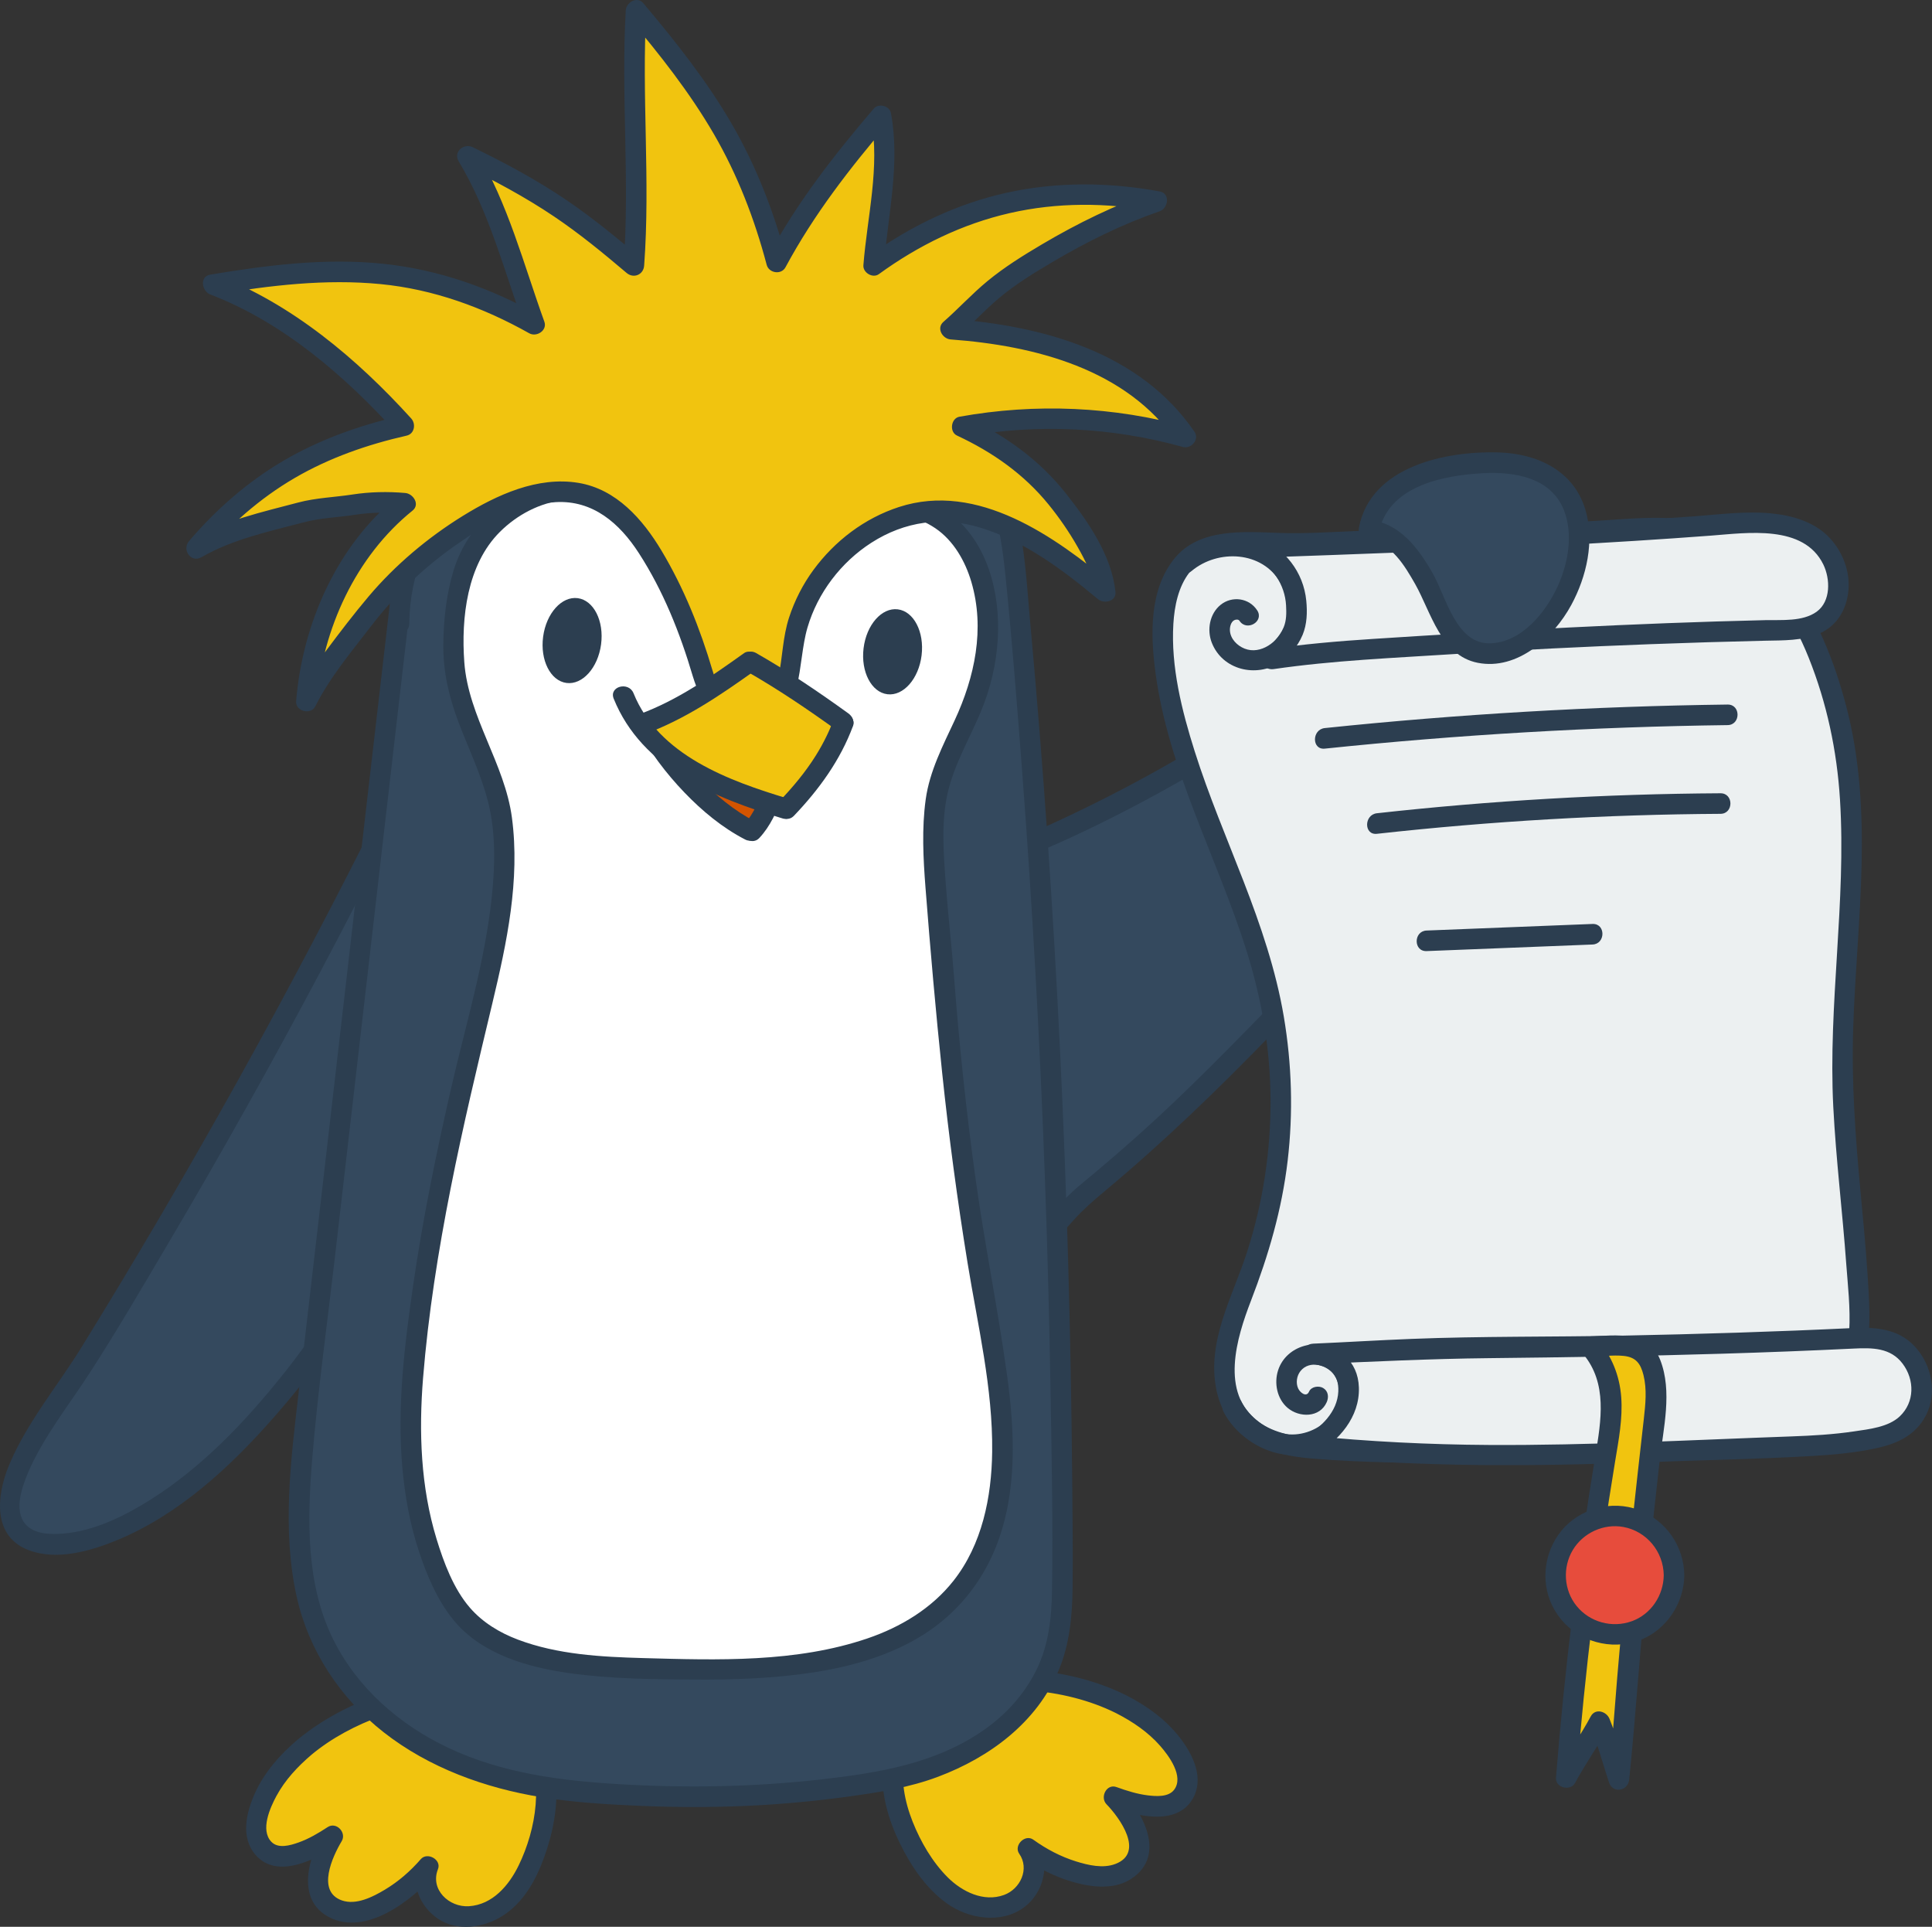
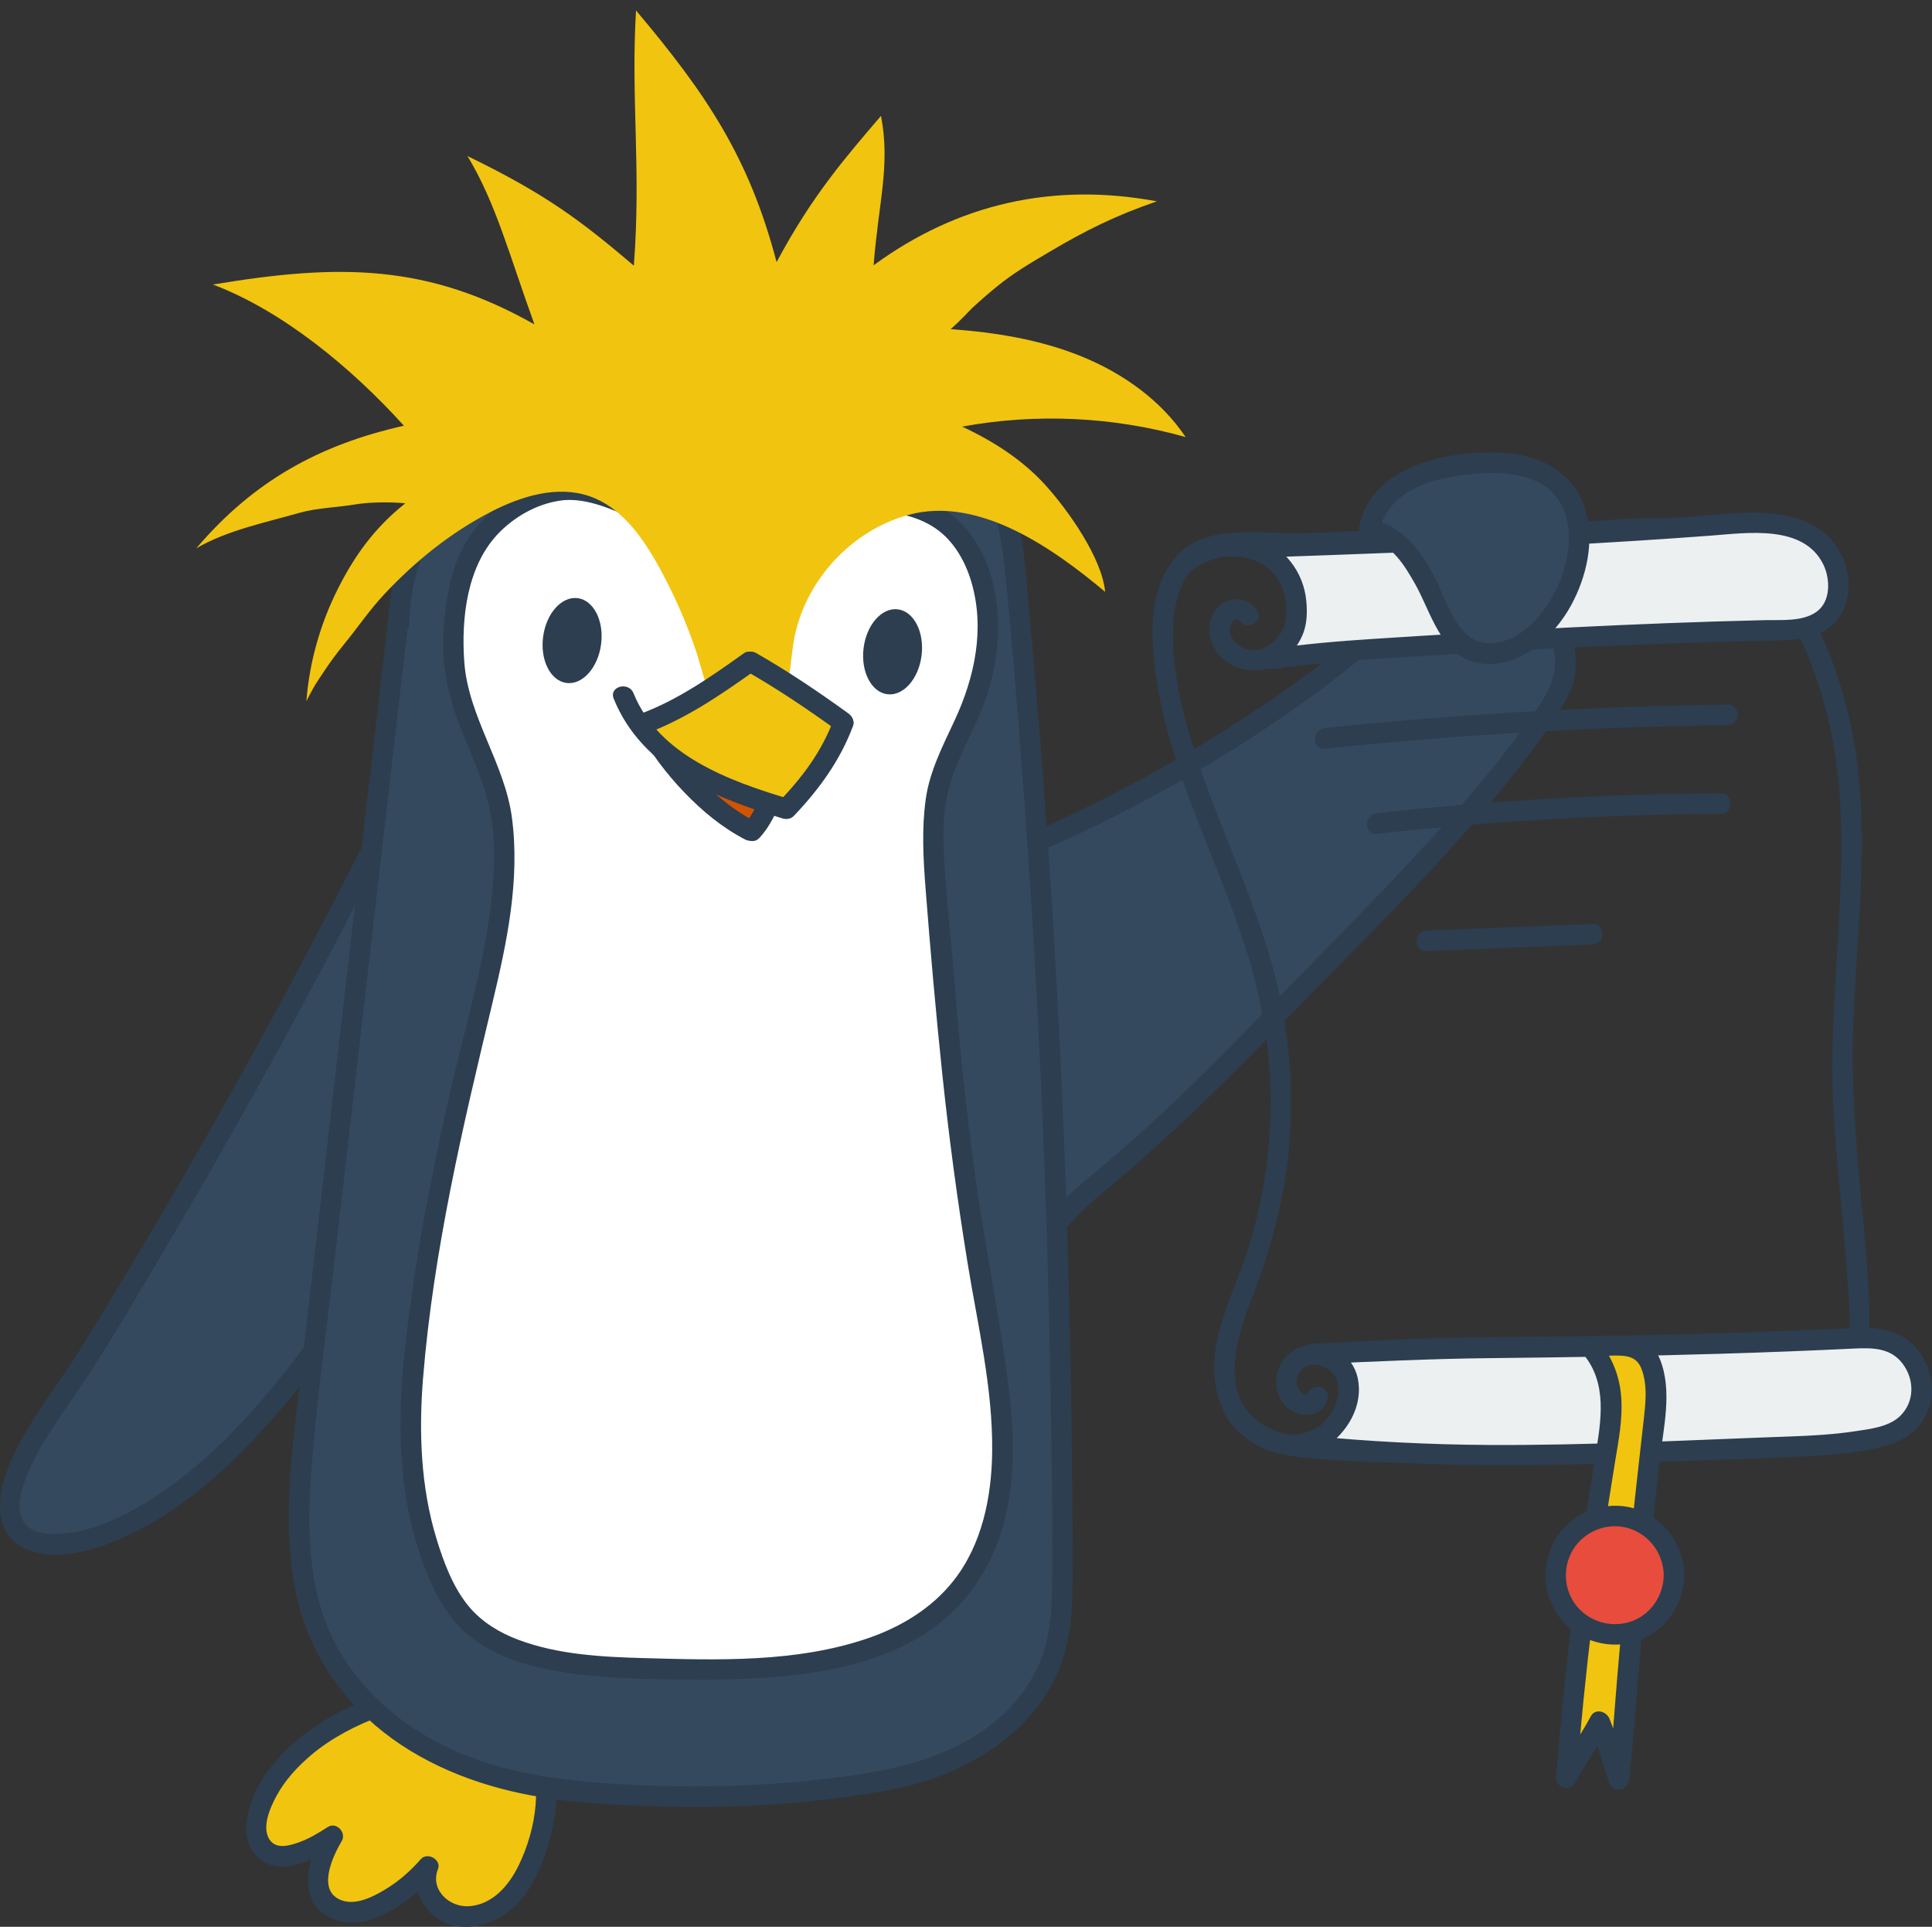
<svg xmlns="http://www.w3.org/2000/svg" id="b" data-name="Vrstva 2" width="281.939" height="281.121" viewBox="0 0 281.939 281.121">
  <rect x="0" y="0" width="281.939" height="281.121" fill="#333333" stroke="none" />
  <g id="c" data-name="dejepis">
    <g id="d" data-name="kridlo kopie 17">
      <g>
        <path d="M2.737,214.227c-1.294,3.07-1.846,5.979-.793,8.158,1.451,3.001,5.616,3.256,8.894,2.65,13.889-2.57,27.201-17.22,35.14-28.203,6.473-8.955,9.907-18.779,13.911-28.92,4.475-11.334,6.578-23.609,6.054-35.787-.13-3.017-.439-6.109-1.791-8.809-1.352-2.7-3.953-4.956-6.968-5.111-9.165,18.409-18.902,36.533-29.192,54.337-5.145,8.902-10.428,17.725-15.847,26.463-1.948,3.141-6.982,9.466-9.408,15.223Z" fill="#34495e" />
        <path d="M1.291,213.828c-1.8,4.388-2.43,10.356,2.951,12.363,4.062,1.515,8.925.126,12.755-1.446,9.086-3.728,16.638-10.733,23.028-18.029,3.144-3.59,6.156-7.367,8.785-11.353,3.057-4.635,5.472-9.643,7.628-14.749,4.484-10.624,8.685-21.364,10.252-32.855.87-6.377,1.304-13.088.426-19.488-.749-5.456-3.884-11.086-9.931-11.567-.489-.039-1.078.307-1.295.743-13.463,27.026-28.146,53.443-44.008,79.135-3.474,5.626-7.81,10.772-10.439,16.888-.754,1.755,1.83,3.285,2.59,1.514,2.316-5.39,6.001-9.931,9.155-14.822,3.973-6.162,7.68-12.518,11.408-18.831,7.669-12.988,15.043-26.15,22.113-39.474,4.023-7.581,7.945-15.214,11.772-22.896l-1.295.743c4.883.388,6.719,5.952,7.104,10.043.491,5.223.27,10.572-.317,15.776s-1.697,10.408-3.237,15.438c-1.519,4.963-3.527,9.78-5.447,14.599-1.867,4.685-3.865,9.325-6.316,13.739-2.209,3.978-4.836,7.682-7.672,11.233-5.521,6.912-11.826,13.546-19.358,18.282-3.783,2.378-8.216,4.579-12.743,4.938-1.793.142-4.236.112-5.504-1.4-1.764-2.104-.4-5.558.489-7.727.732-1.785-2.169-2.562-2.893-.798Z" fill="#2c3e50" />
      </g>
    </g>
    <g id="e" data-name="kridlo kopie 17">
      <g>
        <path d="M191.668,99.567c2.226-1.631,4.421-3.307,6.583-5.028,3.401-2.708,6.765-5.551,10.693-7.413s8.584-2.656,12.638-1.084c3.999,1.55,6.059,5.14,6.733,9.195.638,3.837-.894,5.967-3.005,9.19-9.39,14.333-30.433,34.551-42.281,46.929-7.898,8.251-16.298,16.026-25.146,23.249-1.989,1.624-6.005,7.467-8.244,6.738-1.518-.494-3.514-4.14-4.447-5.338-4.384-5.628-8.57-11.427-12.599-17.314-3.738-5.462-9.711-12.427-6.432-19.449,2.928-6.271,12.72-11.299,18.907-13.803,16.537-6.691,32.222-15.338,46.6-25.872Z" fill="#34495e" />
        <path d="M192.425,100.863c4.384-3.22,8.484-6.862,12.974-9.93,4.016-2.744,9.005-5.065,13.985-3.982,4.325.94,6.851,4.438,7.485,8.684.61,4.079-2.516,7.677-4.746,10.788-4.983,6.951-10.78,13.325-16.612,19.565-6.046,6.469-12.279,12.757-18.472,19.084-6.904,7.052-13.735,14.133-21.11,20.705-2.044,1.822-4.116,3.613-6.213,5.374-1.535,1.288-3.113,2.491-4.467,3.973-1.18,1.291-2.31,2.645-3.628,3.799-.371.325-1.002.957-1.532.979.067-.003-.147-.065-.064-.03-.331-.14-.645-.579-.877-.848-1.142-1.321-1.971-2.887-3.04-4.266-1.719-2.219-3.41-4.46-5.07-6.723-3.102-4.228-6.06-8.555-9.077-12.844-2.517-3.579-5.551-7.778-5.224-12.386.292-4.109,3.777-7.286,6.904-9.543,3.335-2.408,7.031-4.335,10.807-5.951,4.628-1.981,9.273-3.884,13.817-6.056,9.598-4.587,18.864-9.871,27.678-15.829,2.189-1.48,4.349-3.003,6.482-4.562,1.543-1.128.048-3.732-1.514-2.59-9.14,6.681-18.804,12.627-28.883,17.782-5.128,2.622-10.359,5.049-15.68,7.252-4.109,1.701-8.161,3.457-11.938,5.83-3.557,2.235-7.259,5.031-9.277,8.815-2.381,4.466-1.353,9.323.938,13.586,1.18,2.196,2.634,4.228,4.071,6.259,1.579,2.232,3.109,4.498,4.688,6.73,1.741,2.461,3.512,4.902,5.316,7.317,1.524,2.04,3.178,4.004,4.585,6.126,1.015,1.53,2.077,3.438,3.683,4.428,1.406.866,2.912.443,4.189-.45,1.556-1.089,2.823-2.548,4.086-3.95,1.379-1.531,2.843-2.803,4.427-4.124,8.689-7.242,16.784-15.069,24.644-23.192,12.783-13.21,26.317-25.959,37.422-40.667,1.19-1.575,2.336-3.182,3.422-4.83,1.26-1.913,2.652-3.894,3.13-6.177.864-4.124-.827-9.128-3.879-12.009-3.762-3.55-9.378-3.908-14.147-2.524-5.221,1.515-9.499,4.987-13.669,8.326-2.339,1.873-4.713,3.699-7.129,5.473-1.54,1.131-.045,3.736,1.514,2.59Z" fill="#2c3e50" />
      </g>
    </g>
    <g id="f" data-name="noha kopie 18">
      <g>
        <path d="M44.394,254.955c-3.233,2.719-6.016,6.236-6.842,10.379-.18.901-.262,1.851.021,2.725,1.711,5.297,8.21,1.646,10.997-.19-1.726,2.838-3.724,7.857-.268,10.264,2.118,1.475,5.051.751,7.347-.426,2.596-1.331,4.927-3.176,6.82-5.396-1.177,2.645.671,5.978,3.399,6.947s5.876-.071,8.018-2.02,3.423-4.667,4.338-7.414c1.569-4.71,2.183-9.967.359-14.585-5.578-14.118-25.728-7.398-34.188-.284Z" fill="#f1c40f" />
        <path d="M43.333,253.895c-2.499,2.131-4.748,4.681-6.114,7.695-1.275,2.814-2.168,6.468.081,9.046,3.192,3.658,8.844.611,12.026-1.471l-2.052-2.052c-2.231,3.73-4.174,10.034.761,12.608,5.394,2.813,12.148-2.497,15.494-6.348l-2.507-1.459c-1.179,2.965.35,6.335,2.9,8.037,2.804,1.871,6.623,1.323,9.358-.386,3.093-1.934,4.906-5.216,6.119-8.556,1.324-3.646,2.108-7.673,1.698-11.557-.592-5.607-3.624-10.651-8.965-12.803-4.489-1.809-9.67-1.34-14.247-.126-5.255,1.394-10.366,3.888-14.552,7.374-1.485,1.237.647,3.349,2.121,2.121,2.951-2.458,6.495-4.312,10.094-5.618,3.836-1.391,8.031-2.313,12.126-1.814,3.775.46,7.039,2.413,8.864,5.797,2.902,5.382,1.723,12.48-.843,17.772-1.409,2.906-3.802,5.742-7.261,5.963-2.903.185-5.701-2.437-4.521-5.406.554-1.393-1.558-2.552-2.507-1.459-1.519,1.749-3.251,3.261-5.241,4.453-1.751,1.048-4.193,2.302-6.286,1.561-3.72-1.317-1.351-6.405-.015-8.638.749-1.252-.777-2.887-2.052-2.052-1.335.874-2.74,1.71-4.25,2.243-1.19.42-2.968.96-3.976-.115-1.614-1.72-.188-4.924.745-6.654,1.27-2.355,3.099-4.306,5.123-6.032,1.471-1.254-.659-3.368-2.121-2.121Z" fill="#2c3e50" />
      </g>
    </g>
    <g id="g" data-name="noha kopie 18">
      <g>
-         <path d="M163.626,248.652c3.772,1.902,7.289,4.684,9.047,8.526.382.835.681,1.741.607,2.657-.446,5.549-7.611,3.491-10.746,2.346,2.333,2.365,5.433,6.79,2.623,9.927-1.722,1.922-4.742,1.893-7.248,1.276-2.833-.698-5.526-1.957-7.878-3.682,1.754,2.303.722,5.972-1.71,7.543-2.432,1.571-5.735,1.283-8.268-.121-2.532-1.404-4.405-3.754-5.928-6.217-2.611-4.223-4.418-9.198-3.705-14.111,2.179-15.023,23.335-13.12,33.205-8.143Z" fill="#f1c40f" />
-         <path d="M162.869,249.948c2.409,1.234,4.662,2.747,6.455,4.796,1.269,1.45,3.485,4.455,2.011,6.392-.82,1.077-2.605.954-3.792.812-1.574-.187-3.124-.676-4.61-1.214-1.468-.531-2.443,1.494-1.459,2.507,1.921,1.979,5.601,7.06,1.305,8.706-1.818.696-3.954.19-5.736-.362-2.26-.701-4.338-1.802-6.255-3.179-1.205-.865-2.897.849-2.052,2.052,1.543,2.197.173,5.145-2.216,6.016-2.966,1.082-6.115-.474-8.203-2.553-2.248-2.238-3.967-5.196-5.132-8.13-1.181-2.973-1.811-6.269-1.17-9.445,1.715-8.499,10.868-10.278,18.29-9.705,4.293.332,8.699,1.378,12.565,3.306,1.723.859,3.244-1.728,1.514-2.59-4.208-2.098-8.87-3.241-13.539-3.67-4.818-.442-9.969-.04-14.341,2.183-4.511,2.293-7.16,6.597-7.661,11.576-.4,3.982.756,7.973,2.493,11.521,1.615,3.298,3.794,6.54,6.802,8.712,3.213,2.319,8.023,3.067,11.357.56,2.782-2.091,3.911-6.333,1.832-9.295l-2.052,2.052c2.512,1.805,5.388,3.174,8.409,3.873,2.439.564,5.293.669,7.459-.786,5.085-3.415,1.676-9.642-1.547-12.963l-1.459,2.507c3.533,1.279,9.528,2.896,11.908-1.169,1.72-2.938.092-6.364-1.76-8.798-2.071-2.722-4.877-4.753-7.901-6.303-1.715-.879-3.235,1.709-1.514,2.59Z" fill="#2c3e50" />
-       </g>
+         </g>
    </g>
    <g id="h" data-name="telo kopie 16">
      <g id="i" data-name="Vrstva 5 kopie 16">
        <g>
          <path d="M58.664,85.742c-4.863,41.767-8.739,75.817-13.603,117.583-.981,8.426-1.963,16.944-.972,25.369s4.374,15.111,10.553,20.924c7.598,7.147,18.737,10.748,29.125,11.7,15.358,1.407,30.482,1.111,45.665-1.595,8.586-1.53,17.692-6.118,22.169-13.603,3.096-5.176,3.43-9.76,3.43-15.791-.002-46.632-1.955-93.335-6.216-139.772-.874-9.528-1.211-20.504-8.315-26.914-6.192-5.588-14.33-6.14-22.652-6.683-13.062-.852-26.618-.889-38.677,4.204s-20.924,16.74-20.944,29.831" fill="#34495e" />
          <path d="M57.164,85.742c-2.282,19.596-4.542,39.193-6.801,58.792-2.259,19.598-4.521,39.196-6.801,58.792-1.135,9.755-2.426,19.941-.264,29.651,1.749,7.855,6.356,14.787,12.666,19.74,6.624,5.2,14.833,8.171,23.089,9.502,4.782.771,9.655,1.053,14.489,1.259,5.099.217,10.207.228,15.306.002s10.138-.694,15.171-1.391c4.379-.607,8.744-1.304,12.898-2.87,7.535-2.841,14.375-7.905,17.57-15.499,1.616-3.841,1.993-7.961,2.038-12.09.057-5.228-.011-10.461-.057-15.69-.091-10.422-.281-20.844-.574-31.263-.587-20.84-1.586-41.669-3.03-62.467-.728-10.478-1.572-20.947-2.526-31.407-.697-7.636-.914-15.807-4.572-22.741-3.975-7.533-11.784-10.815-19.854-11.889-4.315-.574-8.693-.799-13.039-.99-4.836-.212-9.687-.241-14.515.13-8.786.676-17.932,2.612-25.428,7.457-6.379,4.123-11.46,10.152-14.172,17.266-1.332,3.494-2.003,7.22-2.032,10.956-.015,1.931,2.985,1.933,3,0,.058-7.332,2.993-14.353,7.881-19.786,5.434-6.04,12.665-9.515,20.492-11.35,8.913-2.089,18.176-2.056,27.266-1.549,7.848.438,16.884.534,23.303,5.733,5.921,4.795,7.313,12.677,8.047,19.847.95,9.291,1.676,18.615,2.39,27.927,1.537,20.044,2.654,40.12,3.382,60.21.366,10.086.633,20.176.805,30.268.17,9.912.382,19.847.227,29.76-.062,4.004-.487,7.988-2.291,11.622-1.731,3.486-4.351,6.4-7.524,8.641-7.079,5.001-15.531,6.36-23.957,7.311-9.748,1.1-19.586,1.265-29.376.687-8.587-.507-17.112-1.598-24.974-5.316-7.09-3.352-13.238-8.698-16.763-15.786-3.984-8.011-3.799-17.437-3.092-26.136.802-9.86,2.177-19.69,3.315-29.516,1.072-9.258,2.141-18.517,3.209-27.776,2.142-18.575,4.28-37.151,6.435-55.724.554-4.773,1.108-9.547,1.664-14.32.223-1.914-2.779-1.898-3,0h0Z" fill="#2c3e50" />
        </g>
      </g>
      <g id="j" data-name="Vrstva 6 kopie 16">
        <g>
          <path d="M82.332,71.467c6.316-.558,12.996,5.228,19.333,5.044,5.594-.163,11.026-1.801,16.549-2.706,6.588-1.079,15.348-1.708,20.531,3.16,6.107,5.735,6.529,16.286,3.815,24.212-1.848,5.396-5.484,10.563-6.07,16.241-.8,7.761.592,16.427,1.166,24.194,1.197,16.187,3.203,32.315,6.011,48.302,1.733,9.865,3.772,19.978,1.842,29.806-4.749,24.179-30.617,24.203-50.361,23.728-9.51-.229-23.671-.773-29.073-9.804-5.757-9.626-6.734-21.678-5.835-32.622,1.437-17.49,5.304-34.858,9.38-51.79,2.367-9.832,4.955-19.916,3.585-29.936-1.075-7.861-6.584-15.242-6.975-23.089-.235-4.722.491-12.021,2.88-16.099,2.706-4.622,7.866-8.166,13.22-8.639Z" fill="#fff" />
          <path d="M82.332,72.967c3.574-.25,6.941,1.369,10.163,2.704,3.466,1.437,6.809,2.536,10.605,2.267,8.06-.571,15.771-3.538,23.913-3.385,3.301.062,6.709.637,9.49,2.522,2.647,1.794,4.347,4.785,5.239,7.795,2.029,6.852.503,13.927-2.437,20.248-1.719,3.694-3.644,7.403-4.212,11.487-.593,4.259-.366,8.637-.034,12.908.701,9.014,1.491,18.048,2.435,27.041.973,9.264,2.208,18.502,3.703,27.697,1.483,9.119,3.704,18.283,3.591,27.572-.08,6.611-1.469,13.532-5.659,18.829-3.189,4.033-7.69,6.737-12.51,8.383-10.436,3.565-21.895,3.181-32.768,2.879-6.138-.17-12.47-.506-18.273-2.693-2.645-.997-5.136-2.498-6.999-4.649-2.388-2.756-3.819-6.594-4.871-10.034-2.32-7.589-2.605-15.653-1.967-23.517.753-9.282,2.218-18.494,4.02-27.626,1.79-9.072,3.948-18.06,6.098-27.052,2.109-8.821,4.058-17.945,2.848-27.048-1.052-7.914-6.365-14.703-6.95-22.684-.475-6.475.396-14.244,5.205-19.019,2.503-2.485,5.833-4.266,9.369-4.625,1.902-.193,1.922-3.195,0-3-7.44.757-13.949,6.074-16.131,13.228-1.052,3.449-1.463,7.151-1.508,10.748-.049,3.989.814,7.724,2.225,11.441,1.473,3.879,3.314,7.643,4.327,11.683,1.11,4.43,1.003,9.177.535,13.689-.989,9.551-3.864,18.9-5.997,28.237-2.158,9.445-4.105,18.947-5.49,28.539-1.264,8.76-2.364,17.696-1.579,26.551.362,4.079,1.079,8.145,2.351,12.043,1.179,3.613,2.748,7.386,5.195,10.334,4.07,4.905,10.759,6.798,16.825,7.652,6.014.846,12.137.9,18.202.938,5.901.038,11.818-.165,17.656-1.087,5.493-.867,11.014-2.453,15.756-5.432,4.855-3.05,8.487-7.474,10.618-12.788,3.187-7.949,2.782-16.857,1.635-25.176-1.328-9.627-3.288-19.158-4.615-28.79-1.336-9.693-2.364-19.43-3.106-29.186-.349-4.598-.89-9.179-1.225-13.777-.314-4.315-.685-9.008.321-13.258.97-4.098,3.151-7.771,4.769-11.625,1.432-3.41,2.293-6.987,2.51-10.683.395-6.733-1.484-14.291-7.167-18.468-5.754-4.228-13.823-3.524-20.46-2.449-4.654.754-9.224,2.07-13.925,2.525-2.025.196-3.925.211-5.899-.319-1.856-.498-3.633-1.249-5.404-1.985-3.307-1.375-6.758-2.842-10.418-2.586-1.915.134-1.93,3.135,0,3Z" fill="#2c3e50" />
        </g>
      </g>
    </g>
    <g id="k" data-name="vlasy kopie 14">
      <g>
        <path d="M102.529,98.216c-.324-1.072-.591-2.149-.907-3.088-1.482-4.405-3.37-8.673-5.635-12.731-2.341-4.194-5.391-8.411-9.928-9.988-4.713-1.639-9.942-.035-14.38,2.247-5.885,3.026-11.092,7.234-15.606,12.05-2.173,2.318-3.868,4.856-5.859,7.285-1.117,1.363-2.161,2.786-3.124,4.262-.641.981-1.155,1.593-2.377,4.052.437-5.74,2.052-11.378,4.653-16.51,2.268-4.474,5.096-8.634,9.783-12.366-2.728-.263-5.771-.099-7.307.165-2.499.43-5.638.515-8.076,1.211-4.945,1.413-10.689,2.582-15.122,5.198,8.275-9.73,17.837-15.094,30.3-17.89-7.608-8.419-17.696-16.764-27.863-20.595,18.626-3.131,31.433-2.943,46.91,5.813-3.658-10.094-5.659-17.797-9.77-24.56,11.428,5.543,16.556,9.427,24.278,15.988,1.085-14.166-.452-24.161.316-37.232,10.379,12.302,16.53,21.528,20.514,36.714,5.242-9.804,10.092-15.305,15.237-21.337,1.403,7.265-.384,12.686-1.074,21.799,12.342-9.038,26.3-12.127,41.339-9.329-6.086,2.1-10.298,4.185-15.843,7.465-2.627,1.554-5.08,2.989-7.466,4.934-1.232,1.004-2.433,2.046-3.6,3.124-.471.435-1.756,1.893-3.195,3.125,6.499.467,13.02,1.514,19.059,3.96,6.039,2.446,11.599,6.376,15.235,11.783-10.569-2.978-21.822-3.502-32.622-1.519,4.487,2.074,8.738,4.792,12.076,8.438s8.358,10.742,8.8,15.666c-7.504-6.284-18.358-14.021-28.655-11.24-8.498,2.295-15.339,9.834-16.801,18.514-.456,2.707-.444,5.542-1.534,8.061s-3.794,4.665-6.436,3.923c-3.1-.87-4.491-4.645-5.322-7.393Z" fill="#f1c40f" />
-         <path d="M103.976,97.817c-1.803-6.103-4.177-12.026-7.456-17.5-2.737-4.568-6.59-8.954-12.109-9.866-5.971-.987-11.905,1.755-16.865,4.817-5.091,3.144-9.86,7.151-13.728,11.724-2.172,2.568-4.244,5.283-6.256,7.977-1.556,2.083-2.976,4.255-4.144,6.579l2.795.757c.86-10.544,5.685-21.109,13.997-27.815,1.115-.9.088-2.46-1.061-2.561-2.567-.226-5.158-.173-7.706.219-2.623.404-5.316.481-7.891,1.161-5.303,1.402-10.872,2.633-15.665,5.399l1.818,2.356c3.813-4.455,8.2-8.35,13.276-11.311s10.64-4.895,16.362-6.194c1.155-.262,1.382-1.713.662-2.507-7.911-8.718-17.419-16.734-28.525-20.98v2.893c7.928-1.325,16.017-2.297,24.057-1.515,7.706.749,14.977,3.399,21.698,7.177,1.065.599,2.667-.411,2.203-1.694-3.022-8.365-5.301-17.242-9.922-24.919l-2.052,2.052c4.607,2.242,9.136,4.657,13.391,7.52,3.716,2.5,7.173,5.339,10.584,8.234,1.018.864,2.461.275,2.561-1.061.927-12.408-.39-24.822.316-37.232l-2.561,1.061c4.521,5.366,8.891,10.891,12.421,16.972,3.472,5.982,5.941,12.403,7.708,19.08.322,1.219,2.127,1.502,2.742.358,4.138-7.696,9.352-14.412,15.003-21.033l-2.507-.662c1.321,7.097-.573,14.317-1.127,21.4-.085,1.079,1.361,1.947,2.257,1.295,5.749-4.179,12.159-7.318,19.104-8.907s14.113-1.542,21.079-.27v-2.893c-5.758,2.001-11.155,4.634-16.397,7.733-2.761,1.632-5.462,3.311-7.942,5.355-2.268,1.869-4.223,4.02-6.426,5.947-1.056.924-.134,2.472,1.061,2.561,12.222.904,25.674,4.283,32.999,14.999l1.694-2.203c-10.883-3.027-22.308-3.521-33.419-1.519-1.23.222-1.499,2.209-.358,2.742,5.181,2.42,9.756,5.612,13.378,10.071,1.567,1.929,2.988,3.994,4.218,6.154,1.142,2.006,2.29,4.252,2.538,6.583l2.561-1.061c-8.375-6.993-19.649-15.06-31.154-11.317-5.04,1.64-9.373,4.946-12.496,9.201-1.535,2.091-2.725,4.436-3.535,6.901-.938,2.856-.953,5.828-1.561,8.745-.496,2.382-2.492,6.489-5.648,5.246-2.365-.932-3.299-4.053-3.97-6.249-.563-1.841-3.459-1.056-2.893.798,1.323,4.329,4.473,10.427,10.055,8.197,6.271-2.506,5.145-9.953,6.696-15.25,1.48-5.055,4.888-9.526,9.313-12.37,4.885-3.14,10.374-3.895,15.927-2.202,6.433,1.961,12.046,6.165,17.144,10.422.878.733,2.712.361,2.561-1.061-.567-5.334-3.975-10.231-7.213-14.332-3.85-4.877-8.798-8.447-14.407-11.067l-.358,2.742c10.573-1.905,21.479-1.358,31.824,1.519,1.196.333,2.452-1.095,1.694-2.203-7.983-11.679-22.206-15.495-35.59-16.485l1.061,2.561c2.083-1.822,3.93-3.862,6.059-5.643,2.391-1.999,5.025-3.609,7.701-5.19,5.021-2.968,10.165-5.514,15.681-7.43,1.272-.442,1.573-2.606,0-2.893-7.385-1.348-14.931-1.437-22.282.182s-14.166,4.903-20.212,9.297l2.257,1.295c.581-7.418,2.404-14.764,1.02-22.198-.2-1.075-1.802-1.488-2.507-.662-5.812,6.81-11.216,13.725-15.472,21.64l2.742.358c-1.829-6.914-4.415-13.603-8.01-19.797-3.655-6.298-8.208-12.022-12.89-17.579-.899-1.066-2.493-.129-2.561,1.061-.707,12.409.611,24.823-.316,37.232l2.561-1.061c-3.519-2.987-7.093-5.922-10.916-8.517-4.335-2.943-8.959-5.416-13.666-7.706-1.285-.625-2.874.688-2.052,2.052,4.488,7.457,6.684,16.076,9.619,24.202l2.203-1.694c-7.101-3.991-14.727-6.707-22.851-7.55-8.42-.874-16.911.198-25.215,1.586-1.614.27-1.22,2.426,0,2.893,10.6,4.053,19.664,11.902,27.201,20.209l.662-2.507c-5.961,1.354-11.785,3.408-17.079,6.496s-9.914,7.142-13.883,11.78c-1.069,1.25.271,3.248,1.818,2.356,4.56-2.632,9.903-3.763,14.949-5.096,2.452-.648,5.013-.714,7.511-1.099,2.406-.371,4.865-.387,7.288-.174l-1.061-2.561c-8.933,7.206-13.955,18.648-14.876,29.937-.12,1.474,2.142,2.057,2.795.757,2.141-4.261,5.208-7.881,8.094-11.647,3.409-4.449,7.516-8.408,12.089-11.654,4.305-3.057,9.487-6.189,14.892-6.497,5.45-.311,9.331,3.092,12.135,7.425,3.567,5.512,6.014,11.658,7.866,17.926.546,1.847,3.442,1.061,2.893-.798Z" fill="#2c3e50" />
      </g>
    </g>
    <g id="l" data-name="zobak spodni kopie 4">
      <path d="M108.215,120.399c.682.414,1.467.819,2.243.633.626-.15.171-.848.589-1.339,1.783-2.093,1.391-4.722,2.613-7.185.376-.758,3.572-1.032,3.676-1.872.218-1.755-.709-3.515-2.069-4.645-1.36-1.13-3.097-1.71-4.833-2.043-2.196-.422-4.459-.487-6.677-.206-2.003.254-4.067.836-5.733,2.014-2.591,1.831-1.554,2.999.059,5.246,2.704,3.767,6.168,6.989,10.133,9.397Z" fill="#d35400" />
      <g>
        <path d="M92.955,106.233c1.845,3.423,4.225,6.581,6.916,9.384,2.584,2.693,5.541,5.15,8.869,6.867,1.713.884,3.232-1.704,1.514-2.59-3.12-1.61-5.839-3.874-8.262-6.398-2.524-2.63-4.716-5.567-6.447-8.777-.917-1.7-3.508-.187-2.59,1.514h0Z" fill="#2c3e50" />
        <path d="M110.822,122.25c1.607-1.721,2.571-3.929,3.38-6.111.996-2.686,1.718-5.468,2.428-8.24.479-1.871-2.413-2.669-2.893-.798-.673,2.628-1.36,5.262-2.275,7.818-.657,1.836-1.529,3.889-2.762,5.209-1.317,1.41.8,3.536,2.121,2.121h0Z" fill="#2c3e50" />
      </g>
    </g>
    <g id="m" data-name="zobak horni kopie 12">
      <path d="M107.981,97.904c.414-.251.849-.51,1.332-.542.522-.035,1.02.199,1.491.427,4.192,2.032,8.384,4.064,12.576,6.096.215.104.462.254.47.493.006.176-.124.324-.246.451-3.653,3.805-4.547,9.687-8.802,12.804-.203.149-10.739-3.07-11.317-3.409-2.044-1.199-6.766-3.969-8.566-5.523-.655-.565-1.349-1.844-1.352-2.818-.005-1.177,5.783-2.738,6.646-3.262,2.589-1.573,5.178-3.146,7.768-4.719Z" fill="#f1c40f" />
      <g>
        <path d="M89.558,101.94c4.126,10.202,14.793,14.507,24.629,17.466,1.853.557,2.645-2.337.798-2.893-8.62-2.593-18.871-6.315-22.534-15.371-.715-1.767-3.618-.995-2.893.798h0Z" fill="#2c3e50" />
        <path d="M115.864,119.02c3.668-3.843,6.781-8.125,8.628-13.134.28-.76-.314-1.643-1.048-1.845-.838-.23-1.564.285-1.845,1.048-.157.427-.322.852-.498,1.271.119-.283-.126.282-.165.368-.094.209-.191.417-.291.623-.476.99-1.011,1.952-1.593,2.883-1.512,2.419-3.343,4.604-5.31,6.664-1.333,1.397.785,3.521,2.121,2.121h0Z" fill="#2c3e50" />
        <path d="M94.079,107.106c5.833-2.129,10.993-5.641,16.015-9.223.659-.47.973-1.308.538-2.052-.381-.651-1.389-1.011-2.052-.538-4.788,3.415-9.734,6.89-15.298,8.92-.761.278-1.275,1.019-1.048,1.845.202.733,1.08,1.327,1.845,1.048h0Z" fill="#2c3e50" />
        <path d="M108.832,97.871c4.676,2.663,9.097,5.656,13.456,8.804.657.475,1.671.113,2.052-.538.443-.757.121-1.577-.538-2.052-4.358-3.148-8.78-6.141-13.456-8.804-1.68-.957-3.194,1.634-1.514,2.59h0Z" fill="#2c3e50" />
      </g>
    </g>
    <g id="n" data-name="oci kopie 13">
      <ellipse cx="83.487" cy="93.458" rx="6.24" ry="4.265" transform="translate(-20.209 163.825) rotate(-82.386)" fill="#2c3e50" />
      <ellipse cx="130.255" cy="95.096" rx="6.24" ry="4.265" transform="translate(20.097 212.887) rotate(-83.05)" fill="#2c3e50" />
    </g>
    <g id="o" data-name="svitek">
      <g>
-         <path d="M252.794,79.421c1.367.76,2.723,1.739,4.075,2.995,5.659,5.256,8.773,12.695,10.861,20.131,4.967,17.686.854,36.012,1.136,54.074.173,11.09,1.911,22.101,2.375,33.183.198,4.725.033,9.86-2.899,13.57-3.17,4.011-8.655,5.223-13.712,5.98-19.95,2.986-40.233,2.963-60.387,2.115-4.564-.192-9.608-.637-12.744-3.959-2.611-2.765-3.208-6.941-2.615-10.697s2.209-7.258,3.533-10.823c4.918-13.247,5.831-27.952,2.588-41.705-3.995-16.944-14.084-32.398-15.259-49.767-.302-4.467.356-10.692,4.351-13.557,3.86-2.768,11.742-1.475,16.321-1.668,13.62-.573,27.24-1.147,40.86-1.72,7.954-.334,14.868-1.845,21.516,1.849Z" fill="#ecf0f1" />
        <path d="M252.037,80.717c5.755,3.277,9.507,9.241,11.913,15.253,2.641,6.598,4.117,13.572,4.56,20.657.936,14.973-1.749,29.899-.976,44.883.395,7.659,1.339,15.275,1.893,22.922.428,5.907,1.675,14.007-2.879,18.719-2.086,2.158-4.979,3.227-7.837,3.918-3.239.783-6.58,1.171-9.883,1.571-7.586.919-15.216,1.436-22.853,1.669-7.811.239-15.628.182-23.438-.042-3.512-.101-7.039-.161-10.543-.421-2.868-.213-5.999-.671-8.369-2.434-5.633-4.189-3.149-12.249-1.08-17.608,2.569-6.654,4.524-13.328,5.362-20.433.827-7.007.616-14.11-.562-21.064-1.146-6.764-3.373-13.26-5.839-19.642-2.445-6.328-5.118-12.577-7.164-19.05-1.874-5.928-3.493-12.344-3.11-18.611.157-2.565.72-5.388,2.333-7.466,1.545-1.99,3.905-2.583,6.315-2.779,2.719-.221,5.447-.028,8.168.038,3.443.085,6.904-.193,10.343-.338,7.807-.329,15.613-.657,23.42-.986,3.749-.158,7.505-.265,11.251-.492,3.35-.203,6.705-.579,10.066-.481,3.126.092,6.142.722,8.91,2.218,1.699.918,3.215-1.671,1.514-2.59-6.294-3.402-13.189-2.613-20.05-2.174-8.036.514-16.103.705-24.149,1.044l-12.457.524c-3.39.143-6.771.351-10.164.234-5.159-.177-11.69-.757-15.327,3.707-3.769,4.625-3.52,11.311-2.76,16.876.951,6.969,3.176,13.66,5.68,20.206,2.583,6.754,5.465,13.404,7.625,20.313,2.185,6.989,3.418,14.182,3.46,21.513.044,7.541-1.102,15.058-3.408,22.239-2.117,6.589-6.009,13.167-4.459,20.324.669,3.088,2.466,5.799,5.167,7.467,2.658,1.642,5.844,2.163,8.907,2.415,7.663.632,15.447.632,23.132.647,8.132.015,16.269-.223,24.378-.86,3.889-.306,7.77-.703,11.639-1.207,3.419-.446,6.9-.846,10.217-1.828,2.94-.87,5.854-2.259,7.941-4.565,2.123-2.346,3.183-5.323,3.603-8.418.481-3.541.236-7.138.003-10.689-.266-4.071-.66-8.131-1.039-12.192-.738-7.908-1.314-15.799-1.053-23.747.261-7.956,1.049-15.886,1.227-23.845.173-7.723-.262-15.531-2.233-23.031-1.723-6.555-4.26-13.096-8.497-18.453-2.048-2.589-4.504-4.862-7.381-6.5-1.68-.957-3.193,1.634-1.514,2.59Z" fill="#2c3e50" />
      </g>
      <path d="M173.885,83.314c3.867-3.242,10.337-2.915,12.965,1.691,1.104,1.936,1.442,4.401.564,6.491-.889,2.117-3.433,4.077-5.798,3.134-1.077-.429-2.06-1.419-2.132-2.623-.031-.513.124-1.236.614-1.511.224-.126.63-.158.779.073,1.045,1.616,3.643.113,2.59-1.514-1.176-1.818-3.674-2.163-5.346-.806-1.597,1.296-2.016,3.64-1.287,5.512,1.556,3.993,6.468,5.143,9.938,2.914,3.329-2.138,4.648-6.099,3.91-9.887-.71-3.642-3.304-6.662-6.761-7.957-4.111-1.541-8.859-.405-12.158,2.361-.621.521-.537,1.584,0,2.121.615.615,1.499.522,2.121,0h0Z" fill="#2c3e50" />
      <g>
        <path d="M257.599,91.981c3.715-.085,8.446.129,10.061-3.595,1.69-3.896-.211-8.638-3.997-10.564s-8.271-1.612-12.505-1.286c-22.616,1.745-45.293,2.543-67.963,3.342,3.278,1.224,5.703,4.466,5.952,7.956.244,3.418-.137,5.039-3.697,8.344,7.549-1.117,14.018-1.372,19.831-1.78,5.889-.413,10.4-.702,16.294-1.024,11.999-.655,24.009-1.119,36.023-1.394Z" fill="#ecf0f1" />
        <path d="M257.599,93.481c2.632-.055,5.404.022,7.87-1.034,2.622-1.123,4.03-3.553,4.276-6.338.24-2.728-.802-5.475-2.618-7.495-2.203-2.45-5.523-3.408-8.702-3.715-3.722-.36-7.517.165-11.23.434-3.963.287-7.928.546-11.894.784-8.098.484-16.202.876-24.308,1.218-9.264.391-18.531.717-27.798,1.043-1.776.063-1.928,2.338-.399,2.946,2.867,1.142,4.72,3.974,4.881,7.007.058,1.081.07,2.192-.357,3.208-.596,1.42-1.837,2.547-2.932,3.577-1.202,1.131.104,2.705,1.459,2.507,8.69-1.268,17.518-1.624,26.275-2.189,9.556-.617,19.122-1.087,28.691-1.447,5.593-.21,11.188-.378,16.783-.507,1.927-.044,1.934-3.045,0-3-19.099.441-38.149,1.507-57.21,2.736-5.131.331-10.247.771-15.337,1.514l1.459,2.507c1.42-1.336,2.83-2.785,3.585-4.613.647-1.567.696-3.302.535-4.972-.407-4.205-3.14-7.671-7.036-9.222l-.399,2.946c14.81-.521,29.621-1.043,44.419-1.828,7.357-.391,14.711-.846,22.057-1.4,5.302-.399,13.546-1.665,16.411,4.211,1.024,2.099,1.117,5.378-.972,6.889-2.038,1.474-5.14,1.181-7.512,1.23-1.928.04-1.934,3.04,0,3Z" fill="#2c3e50" />
      </g>
      <path d="M178.562,206.003c1.586,3.102,5.17,5.688,8.623,6.162,3.876.532,7.923-1.267,9.993-4.62s1.626-7.919-1.674-10.306c-3.056-2.211-7.786-1-8.987,2.678-.616,1.885-.158,4.181,1.387,5.492,1.706,1.447,4.711,1.463,5.713-.852.321-.743.22-1.609-.538-2.052-.634-.371-1.729-.209-2.052.538-.377.872-1.296.149-1.58-.461-.373-.802-.217-1.852.332-2.541,1.314-1.649,3.923-.918,4.95.619,1.401,2.096.655,4.782-1.02,6.48-1.608,1.63-4.138,2.497-6.406,2.022-2.488-.52-4.992-2.412-6.149-4.674-.879-1.72-3.468-.203-2.59,1.514h0Z" fill="#2c3e50" />
      <g>
        <path d="M270.504,195.256c3.688-.179,6.276-.033,8.448,2.953,2.395,3.292,1.93,7.654-1.343,10.075-2.799,2.071-11.54,2.66-17.194,2.821-24.866.708-43.658,2.418-69.303-.132,2.791-1.591,5.283-4.178,5.642-7.371.357-3.181-1.008-5.805-5.117-6.065,9.269-.403,13.774-.776,19.623-.826,6.62-.056,13.241-.13,19.86-.241,13.133-.218,26.264-.577,39.384-1.214Z" fill="#ecf0f1" />
        <path d="M270.504,196.756c2.699-.124,5.379-.15,7.153,2.21,1.76,2.34,1.766,5.605-.415,7.674-1.674,1.587-4.494,1.875-6.668,2.199-3.037.453-6.123.626-9.19.735-14.694.523-29.411,1.33-44.118,1.246-8.736-.05-17.461-.49-26.155-1.347l.757,2.795c3.528-2.068,6.571-5.512,6.436-9.829-.122-3.914-2.948-6.094-6.668-6.401v3c8.536-.374,17.035-.793,25.581-.882,11.367-.118,22.735-.304,34.098-.649,6.398-.194,12.795-.44,19.189-.75,1.922-.093,1.933-3.093,0-3-11.293.546-22.595.891-33.898,1.115-10.201.202-20.427.067-30.622.473-4.784.19-9.563.484-14.347.694-1.948.085-1.911,2.842,0,3,2.391.198,3.77,1.546,3.664,3.975-.131,2.997-2.519,5.243-4.946,6.665-1.373.805-.653,2.656.757,2.795,16.342,1.61,32.693,1.485,49.082.865,7.929-.3,15.882-.436,23.803-.884,3.302-.186,6.647-.462,9.882-1.176,2.765-.61,5.245-1.669,6.819-4.154,2.009-3.172,1.46-7.245-.794-10.123-2.374-3.031-5.789-3.41-9.4-3.245-1.923.088-1.933,3.088,0,3Z" fill="#2c3e50" />
      </g>
      <path d="M193.328,109.226c19.532-2.035,39.149-3.18,58.785-3.432,1.929-.025,1.934-3.025,0-3-19.636.252-39.253,1.397-58.785,3.432-1.901.198-1.921,3.2,0,3h0Z" fill="#2c3e50" />
      <path d="M200.935,121.653c16.65-1.846,33.387-2.819,50.139-2.915,1.93-.011,1.934-3.011,0-3-16.751.096-33.489,1.069-50.139,2.915-1.898.21-1.919,3.213,0,3h0Z" fill="#2c3e50" />
      <path d="M208.185,138.765c8.071-.32,16.142-.64,24.213-.96,1.924-.076,1.934-3.077,0-3-8.071.32-16.142.64-24.213.96-1.924.076-1.934,3.077,0,3h0Z" fill="#2c3e50" />
      <g>
        <path d="M234.264,212.744c-2.559,15.448-4.46,31.005-5.697,46.615,1.419-2.705,3.45-5.471,4.868-8.176,1.142,2.804,1.678,5.035,2.815,8.474.356-3.439.505-6,.665-7.898l.665-7.898c1.051-12.485,2.459-24.914,3.866-37.364.303-2.681.382-5.002-.551-7.533-1.305-3.543-5.496-2.587-8.804-2.479,4.183,4.826,3.149,10.367,2.173,16.258Z" fill="#f1c40f" />
        <path d="M232.818,212.345c-2.574,15.583-4.496,31.27-5.751,47.014-.119,1.495,2.116,2.027,2.795.757,1.496-2.8,3.372-5.375,4.868-8.176l-2.742-.358c1.11,2.766,1.887,5.645,2.815,8.474.548,1.67,2.777,1.261,2.946-.399,1.019-10.009,1.646-20.057,2.668-30.068.561-5.49,1.164-10.975,1.779-16.459.531-4.729,1.885-10.12.081-14.72-1.699-4.332-6.433-3.574-10.187-3.425-1.365.054-1.892,1.571-1.061,2.561,3.583,4.267,2.627,9.737,1.787,14.799-.313,1.889,2.577,2.701,2.893.798.507-3.057,1.109-6.186.878-9.299-.237-3.184-1.387-5.978-3.437-8.419l-1.061,2.561c1.607-.064,3.247-.324,4.854-.159,1.778.183,2.467,1.105,2.889,2.787.524,2.09.293,4.261.056,6.375-.285,2.539-.574,5.077-.858,7.615-1.125,10.07-2.187,20.147-3.036,30.245-.415,4.934-.745,9.882-1.246,14.808l2.946-.399c-.928-2.829-1.705-5.708-2.815-8.474-.444-1.106-2.077-1.603-2.742-.358-1.496,2.8-3.372,5.375-4.868,8.176l2.795.757c1.233-15.478,3.113-30.897,5.644-46.216.312-1.889-2.578-2.701-2.893-.798Z" fill="#2c3e50" />
      </g>
      <g>
        <circle cx="235.647" cy="229.828" r="8.646" fill="#e74c3c" />
        <path d="M245.793,229.828c-.058-4.252-2.671-8.009-6.648-9.52-3.926-1.491-8.616-.23-11.275,3.014-2.696,3.289-3.147,8.009-.946,11.692s6.479,5.522,10.662,4.769c4.755-.856,8.141-5.206,8.206-9.955.027-1.931-2.973-1.932-3,0-.04,2.946-1.849,5.692-4.66,6.706-2.879,1.039-6.142.152-8.07-2.234-1.859-2.3-2.058-5.616-.548-8.144,1.5-2.511,4.501-3.903,7.39-3.37,3.406.629,5.841,3.602,5.889,7.041.026,1.929,3.027,1.934,3,0Z" fill="#2c3e50" />
      </g>
    </g>
    <g id="p" data-name="ruka kopie 5">
      <g>
        <path d="M207.825,84.476c-1.866-3.293-4.322-6.856-8.059-7.148.523-3.067,2.789-5.635,5.504-7.156s5.846-2.122,8.94-2.452c2.848-.304,5.767-.392,8.537.335,11.721,3.073,8.389,18.986.828,24.833-1.498,1.158-3.221,2.087-5.092,2.377-6.583,1.021-8.002-6.04-10.481-10.475-.058-.104-.117-.209-.177-.314Z" fill="#34495e" />
        <path d="M209.12,83.719c-2.111-3.695-4.812-7.404-9.354-7.891l1.446,1.899c1.328-6.837,9.413-8.387,15.257-8.69,4.524-.235,9.822.623,11.724,5.319,1.42,3.506.674,7.728-.83,11.078-1.729,3.85-5.27,8.276-9.862,8.427-5.001.164-6.446-6.702-8.382-10.141-.947-1.683-3.539-.172-2.59,1.514,2.305,4.096,3.734,10.405,9.109,11.467,5.82,1.15,11.091-3.692,13.662-8.439,2.235-4.126,3.428-9.309,2.056-13.909-1.698-5.691-7.011-8.167-12.622-8.345-7.654-.243-18.679,1.99-20.414,10.922-.2,1.032.431,1.79,1.446,1.899,3.285.353,5.294,3.832,6.764,6.405.957,1.676,3.55.167,2.59-1.514Z" fill="#2c3e50" />
      </g>
    </g>
  </g>
</svg>